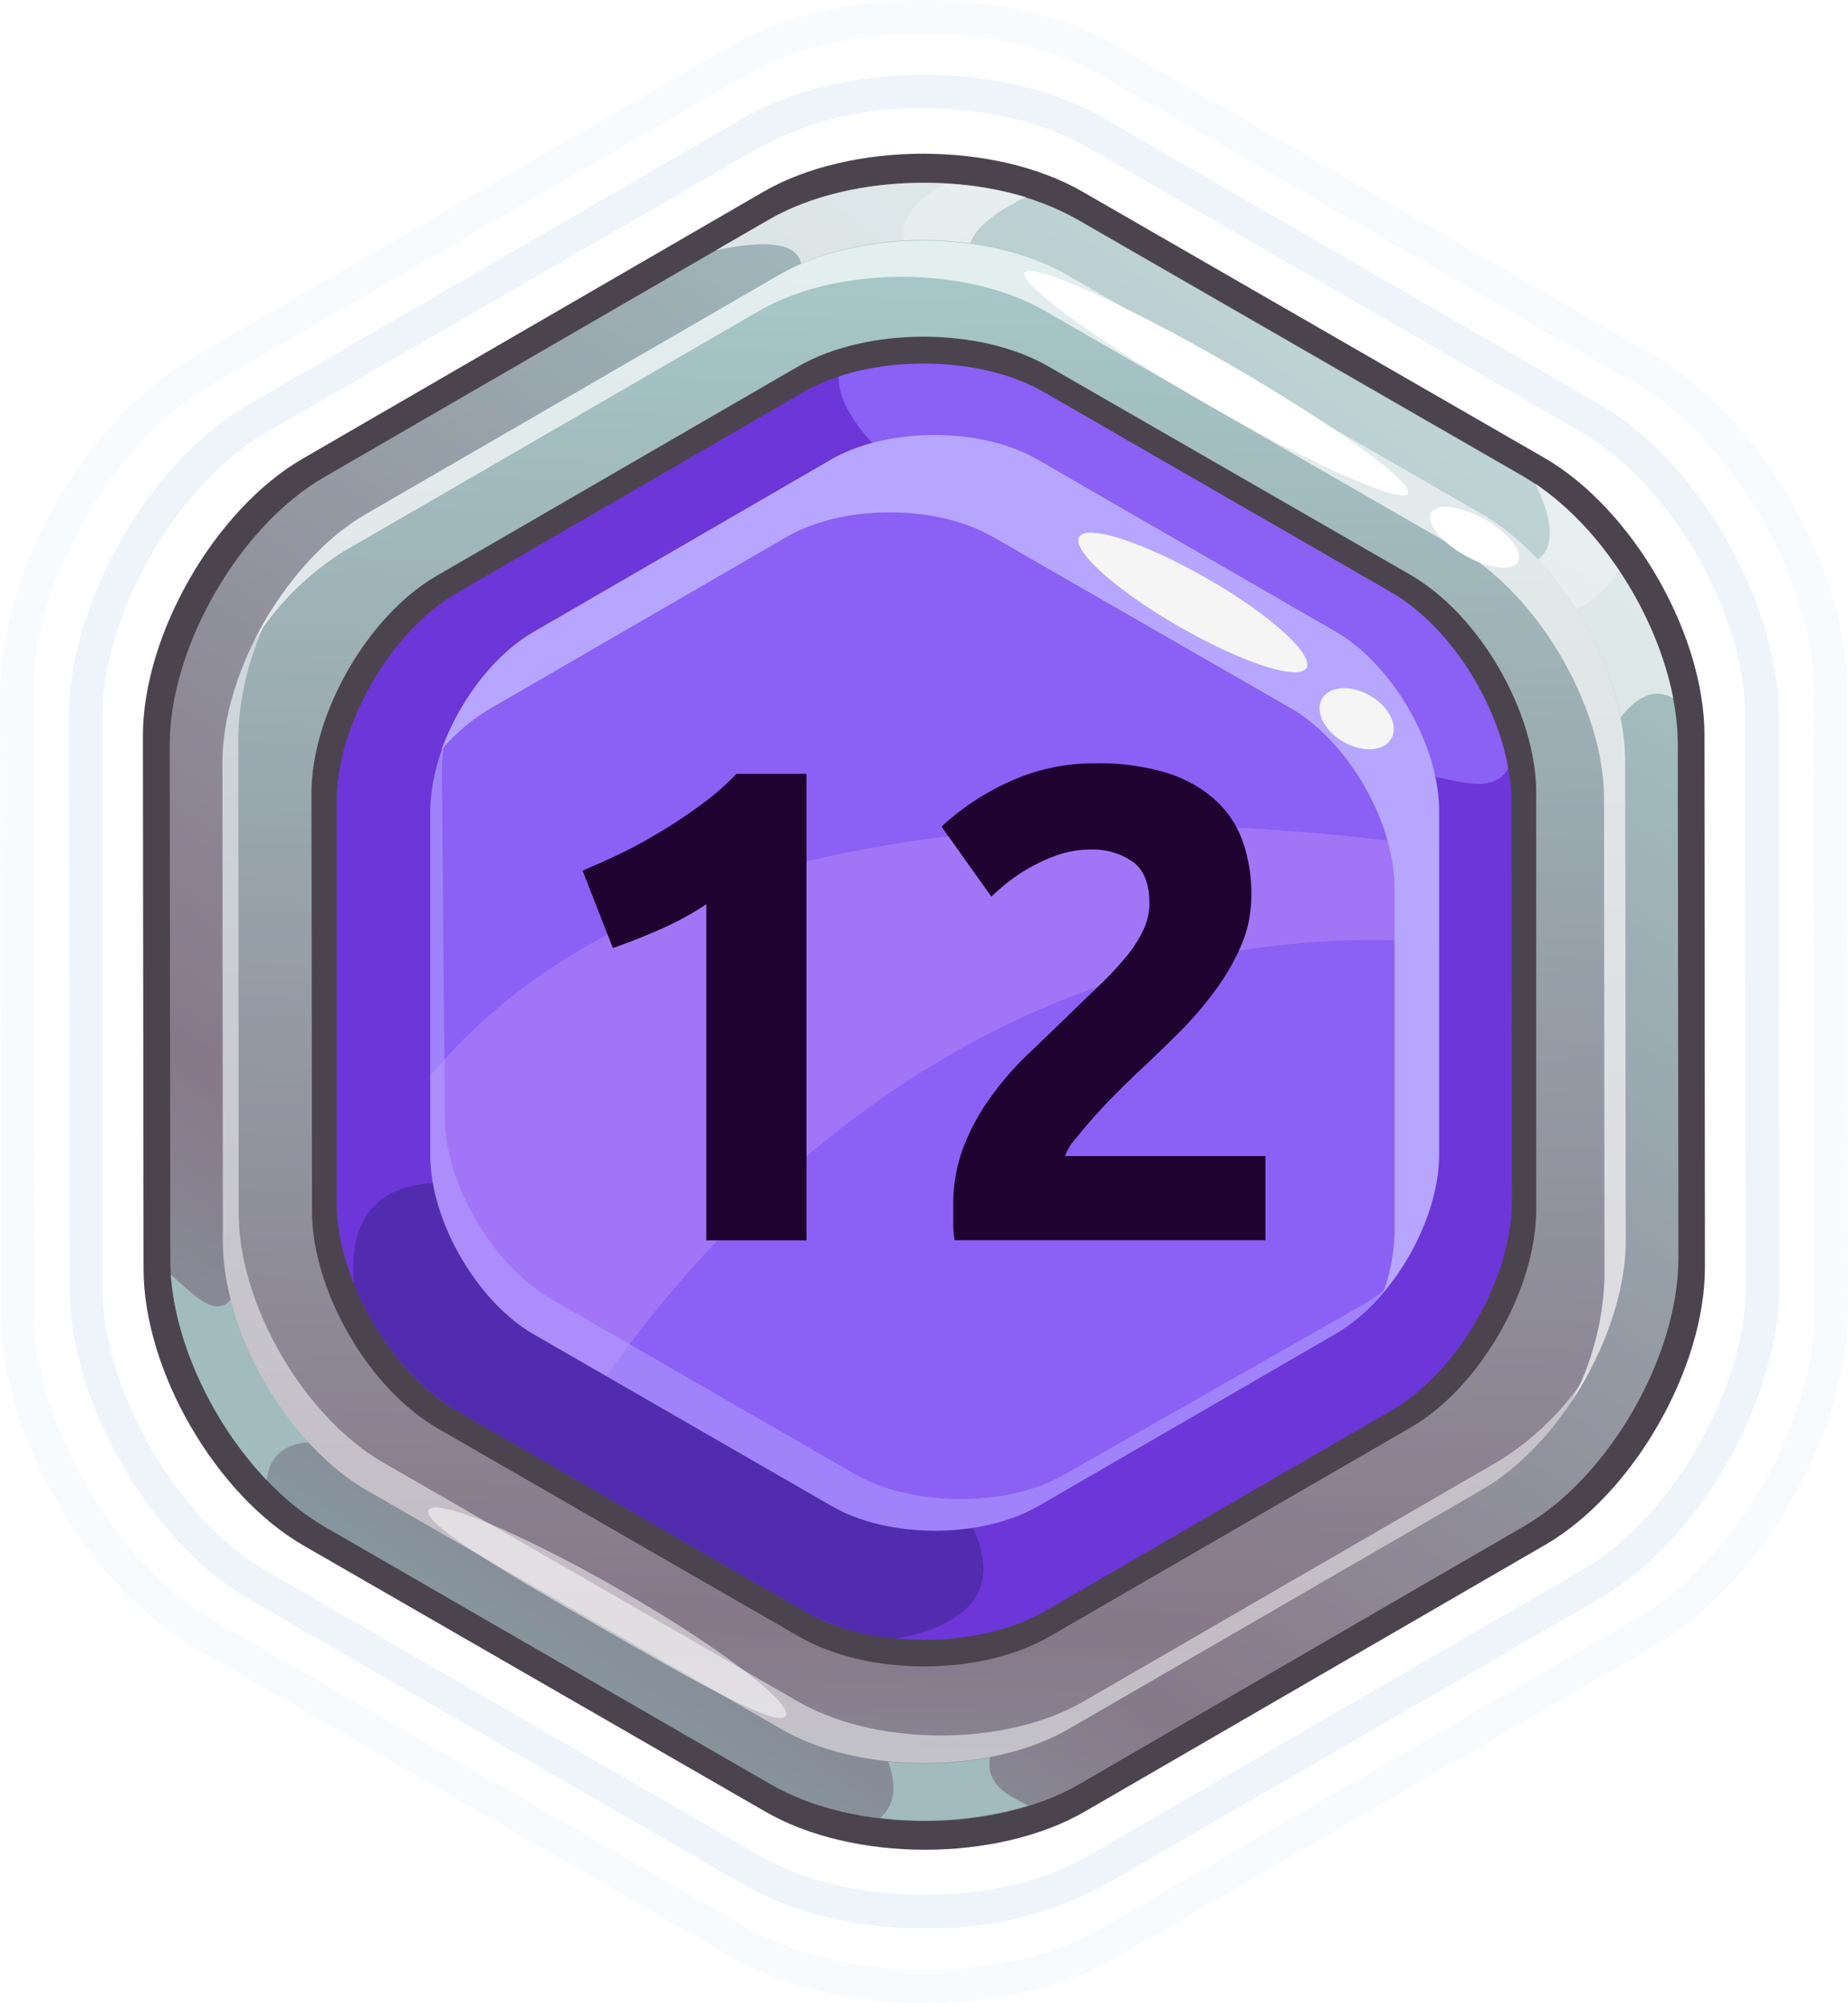
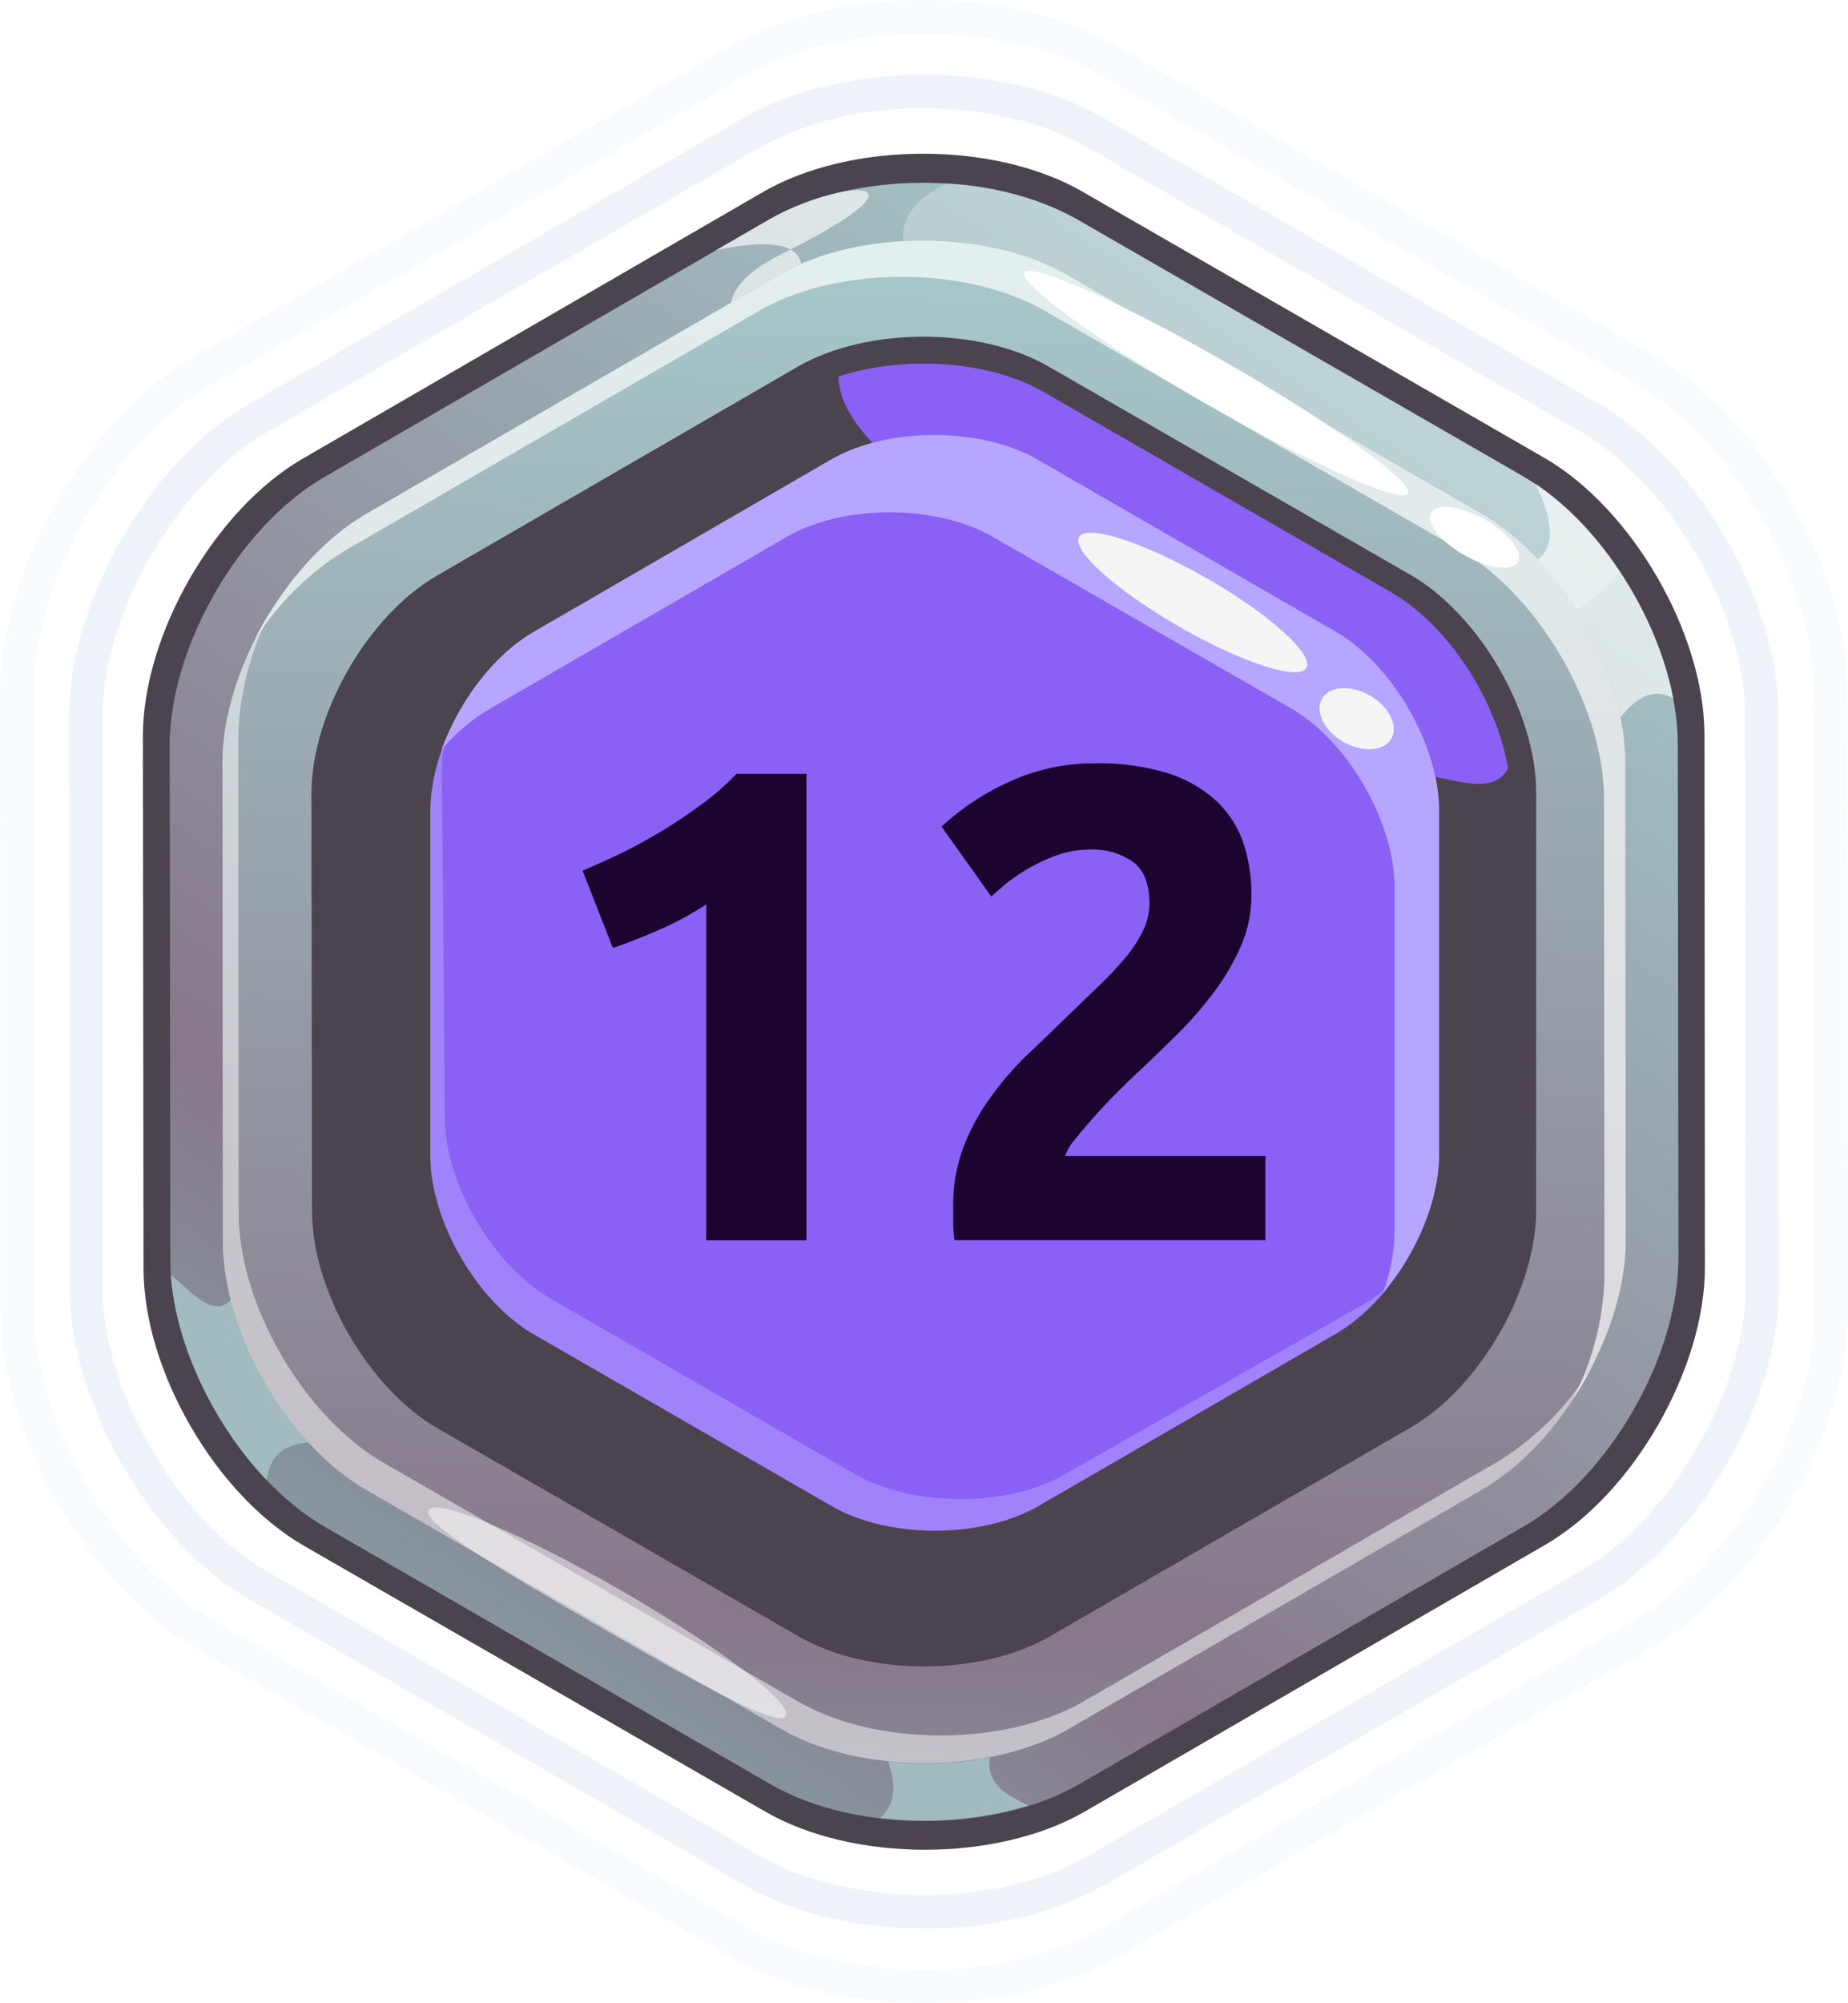
<svg xmlns="http://www.w3.org/2000/svg" xmlns:xlink="http://www.w3.org/1999/xlink" id="Шар_1" data-name="Шар 1" viewBox="0 0 200.73 217.44">
  <defs>
    <style>.cls-1{mask:url(#mask);}.cls-2,.cls-4{mix-blend-mode:multiply;}.cls-2{fill:url(#radial-gradient);}.cls-3{mask:url(#mask-2);}.cls-4{fill:url(#radial-gradient-2);}.cls-5{fill:#4b444f;}.cls-6,.cls-7{fill:#bcd6ed;}.cls-6{opacity:0.09;}.cls-7{opacity:0.25;}.cls-8{fill:url(#linear-gradient);}.cls-10,.cls-13,.cls-14,.cls-15,.cls-9{fill:#fff;}.cls-9{opacity:0.27;}.cls-10{opacity:0.64;}.cls-11{fill:#a1bbbe;}.cls-12{fill:url(#linear-gradient-2);}.cls-13,.cls-20,.cls-26{opacity:0.5;}.cls-14{opacity:0.69;}.cls-16{fill:#6d36d8;}.cls-17{fill:#522caf;}.cls-18{fill:#8b60f4;}.cls-19{fill:#d5a4ff;opacity:0.31;}.cls-20,.cls-21{fill:#b7a6ff;}.cls-22{fill:#f5f5f5;}.cls-23{mask:url(#mask-3);}.cls-24,.cls-26{fill:#94c0ff;}.cls-24{opacity:0.93;}.cls-25{mask:url(#mask-4);}.cls-27{fill:#1e0330;}.cls-28{filter:url(#luminosity-noclip-2);}.cls-29{filter:url(#luminosity-noclip);}</style>
    <filter id="luminosity-noclip" x="55.93" y="-5651.57" width="109.54" height="32766" filterUnits="userSpaceOnUse" color-interpolation-filters="sRGB">
      <feFlood flood-color="#fff" result="bg" />
      <feBlend in="SourceGraphic" in2="bg" />
    </filter>
    <mask id="mask" x="55.93" y="-5651.57" width="109.54" height="32766" maskUnits="userSpaceOnUse">
      <g class="cls-29" />
    </mask>
    <radialGradient id="radial-gradient" cx="-4629.17" cy="-3602.88" r="16.78" gradientTransform="matrix(1.2, -2.22, -3.03, -1.64, -5243, -16109.82)" gradientUnits="userSpaceOnUse">
      <stop offset="0.03" stop-color="#fff" />
      <stop offset="0.31" stop-color="#9e9e9e" />
      <stop offset="0.75" stop-color="#373737" />
      <stop offset="1" />
    </radialGradient>
    <filter id="luminosity-noclip-2" x="29.79" y="-5651.57" width="78.78" height="32766" filterUnits="userSpaceOnUse" color-interpolation-filters="sRGB">
      <feFlood flood-color="#fff" result="bg" />
      <feBlend in="SourceGraphic" in2="bg" />
    </filter>
    <mask id="mask-2" x="29.79" y="-5651.57" width="78.78" height="32766" maskUnits="userSpaceOnUse">
      <g class="cls-28" />
    </mask>
    <radialGradient id="radial-gradient-2" cx="-5193.43" cy="-4036.44" r="16.79" gradientTransform="matrix(0.34, -0.58, -2.32, -1.39, -7513.96, -8441.22)" xlink:href="#radial-gradient" />
    <linearGradient id="linear-gradient" x1="930.5" y1="-2186.2" x2="943.53" y2="-2371.96" gradientTransform="translate(-1850.87 1618.59) rotate(29.94)" gradientUnits="userSpaceOnUse">
      <stop offset="0" stop-color="#87a1a6" />
      <stop offset="0.25" stop-color="#87788a" />
      <stop offset="1" stop-color="#a6c7c8" />
    </linearGradient>
    <linearGradient id="linear-gradient-2" x1="37.81" y1="288.71" x2="48.42" y2="94.12" gradientTransform="matrix(1, -0.02, 0.02, 1, 52.73, -62.86)" xlink:href="#linear-gradient" />
    <mask id="mask-3" x="55.93" y="40.93" width="109.54" height="92.72" maskUnits="userSpaceOnUse">
      <g class="cls-1">
        <path class="cls-2" d="M130.89,50.05C102.78,34.8,71,39.12,59.8,59.68s2.58,49.59,30.7,64.85,59.93,10.93,71.09-9.63S159,65.3,130.89,50.05Z" />
      </g>
    </mask>
    <mask id="mask-4" x="29.79" y="120.55" width="78.78" height="50.39" maskUnits="userSpaceOnUse">
      <g class="cls-3">
        <path class="cls-4" d="M75,136.07c-21.51-12.85-41.54-18.93-44.74-13.59s11.68,20.09,33.19,32.93,41.54,18.93,44.73,13.59S96.47,148.92,75,136.07Z" />
      </g>
    </mask>
  </defs>
  <title>карта</title>
  <path class="cls-5" d="M33,167.79c-9.57-5.51-17.4-19-17.41-30.08l-.07-57.8c0-11,7.8-24.59,17.36-30.12l50-28.95c9.55-5.53,25.19-5.55,34.76,0l50.09,28.85c9.55,5.51,17.39,19.05,17.41,30.08l.05,57.8c0,11-7.8,24.6-17.34,30.12l-50,28.95c-9.54,5.53-25.18,5.55-34.75,0Z" />
  <path class="cls-6" d="M101.49,217.43c-8.35.17-16.2-1.61-22.11-5L21.2,178.91C9.57,172.2.09,155.82.08,142.39L0,75.26C0,61.82,9.44,45.43,21.07,38.7L79.17,5.07C84.55,2,91.68.16,99.25,0c8.35-.17,16.19,1.61,22.11,5l58.17,33.5c11.64,6.71,21.12,23.09,21.13,36.52l.07,67.13c0,13.44-9.44,29.84-21.06,36.56l-58.09,33.63C116.2,215.48,109.06,217.28,101.49,217.43ZM99.33,3.64c-7,.14-13.49,1.77-18.35,4.57L22.88,41.84C12.26,48,3.62,63,3.63,75.25l.07,67.14c0,12.07,8.86,27.35,19.31,33.38l58.18,33.5c5.27,3,12.65,4.69,20.22,4.54,7-.15,13.5-1.77,18.34-4.58l58.1-33.63c10.64-6.14,19.26-21.13,19.26-33.42L197,75.05c0-12.06-8.85-27.35-19.31-33.37L119.55,8.18C114.28,5.14,106.91,3.49,99.33,3.64Z" />
  <path class="cls-7" d="M101.4,209.31c-7.72.16-15-1.49-20.49-4.65l-53.76-31c-10.79-6.22-19.58-21.41-19.59-33.87l-.07-62c0-12.46,8.75-27.66,19.53-33.9L80.71,12.83c5-2.89,11.6-4.55,18.62-4.7,7.74-.16,15,1.5,20.5,4.66l53.75,31c10.81,6.21,19.59,21.41,19.6,33.86l.07,62c0,12.46-8.74,27.67-19.53,33.9L120,204.62A39.52,39.52,0,0,1,101.4,209.31Zm-2-197.55A35.88,35.88,0,0,0,82.52,16L28.84,47C19.22,52.6,11.11,66.69,11.13,77.8l0,62c0,11.11,8.16,25.17,17.78,30.72l53.76,31c4.85,2.79,11.64,4.32,18.61,4.17,6.43-.13,12.42-1.62,16.88-4.21L171.9,170.4c9.61-5.56,17.73-19.64,17.72-30.76l-.07-62c0-11.1-8.15-25.17-17.78-30.72L118,15.93C113.18,13.14,106.39,11.62,99.41,11.76Z" />
  <path class="cls-8" d="M35.31,165.76c-9.24-5.31-16.81-18.39-16.81-29L18.43,80.9c0-10.66,7.54-23.75,16.76-29.09l48.3-27.95c9.23-5.35,24.34-5.36,33.57,0l48.37,27.85c9.24,5.32,16.8,18.4,16.81,29.06l.07,55.81c0,10.66-7.53,23.75-16.76,29.09l-48.31,28c-9.23,5.34-24.34,5.36-33.57,0Z" />
  <path class="cls-9" d="M165.43,51.67,117.06,23.82a32.78,32.78,0,0,0-14.2-3.9c-4.75,2.24-7.19,6.13-1.49,12.85,13.6,16.07,59.68,41.69,71.41,32.44A15.09,15.09,0,0,0,175.89,62,32.93,32.93,0,0,0,165.43,51.67Z" />
  <path class="cls-10" d="M181.75,75.81c-1.72-9-7.75-18.48-15-23.32,1.63,3.26,3.84,9.55-3.88,9-10.42-.71,8,21.33,8,21.33l.82,4.14S176,72.47,181.75,75.81Z" />
-   <path class="cls-10" d="M83.49,23.86l-5.73,3.31c14.67-3.15,7.61,6.08,7.61,6.08l-4,4s13.13.24,14.75-.2,18.73,1.64,11-5.57c-4.87-4.52,0-8.06,4.33-10.08C102.46,18.69,91,19.5,83.49,23.86Z" />
+   <path class="cls-10" d="M83.49,23.86l-5.73,3.31c14.67-3.15,7.61,6.08,7.61,6.08l-4,4c-4.87-4.52,0-8.06,4.33-10.08C102.46,18.69,91,19.5,83.49,23.86Z" />
  <path class="cls-11" d="M111.69,196c-.58-.28-1.16-.6-1.79-.95-7.89-4.55,5.95-13.5,5.95-13.5l7.76-11.08L73,165.35s14.55,8.38,22.43,23.49c2.33,4.49,1.88,7,.19,8.49A40,40,0,0,0,111.69,196Z" />
  <path class="cls-11" d="M26.23,138.6c-1.79,6.29-5.27,1.71-7.68-.23.55,7.68,4.7,16.31,10.41,22.29,1.08-8.51,15.39-1.11,15.39-1.11S34.18,142.26,33.59,140.1,29.27,127.93,26.23,138.6Z" />
  <path class="cls-12" d="M39.85,161.78c-8.58-4.95-15.63-17.11-15.64-27l-.05-51.92c0-9.92,7-22.09,15.58-27.06l44.94-26c8.57-5,22.63-5,31.21,0l45,25.91c8.6,5,15.64,17.11,15.65,27l.06,51.92c0,9.91-7,22.09-15.59,27.06l-44.94,26c-8.58,5-22.64,5-31.22,0Z" />
  <path class="cls-13" d="M162.73,158.64l-44.94,26c-8.58,5-22.62,5-31.22,0l-45-25.91c-8.58-5-15.63-17.11-15.64-27l-.05-51.92A31.06,31.06,0,0,1,29.63,66c-3.34,5.25-5.49,11.4-5.47,16.86l.05,51.92c0,9.91,7.06,22.07,15.64,27l45,25.91c8.58,4.95,22.64,4.94,31.22,0l44.94-26c4.72-2.74,9-7.67,11.83-13.21A30.75,30.75,0,0,1,162.73,158.64Z" />
  <path class="cls-14" d="M37.43,59.8l44.93-26c8.58-5,22.63-5,31.23,0l45,25.9c8.58,5,15.62,17.11,15.64,27l.05,51.92A30.52,30.52,0,0,1,170.78,152c3.54-5.35,5.81-11.72,5.81-17.35l-.06-51.92c0-9.91-7.05-22.07-15.65-27l-45-25.91c-8.58-4.95-22.64-4.93-31.21,0l-44.94,26c-4.87,2.83-9.25,8-12.11,13.72A30.79,30.79,0,0,1,37.43,59.8Z" />
  <path class="cls-13" d="M85.36,186.27c-.79,1.37-9.55-3.53-20.26-9.7s-19.34-11.28-18.54-12.65,10.1,2.52,20.83,8.69S86.14,184.9,85.36,186.27Z" />
  <path class="cls-15" d="M152.93,53.58c-.68,1.19-10.56-3.22-22.06-9.84s-20.28-13-19.6-14.15,10.57,3.22,22.07,9.85S153.61,52.39,152.93,53.58Z" />
  <path class="cls-15" d="M164.87,61c-.61,1.07-3.2.74-5.8-.73s-4.22-3.54-3.61-4.62,3.21-.74,5.81.74S165.49,59.89,164.87,61Z" />
  <path class="cls-5" d="M47.53,155.05c-7.49-4.32-13.64-14.94-13.64-23.6l-.06-45.32c0-8.65,6.11-19.29,13.61-23.63L86.66,39.8c7.5-4.33,19.77-4.34,27.26,0L153.2,62.4c7.51,4.32,13.64,14.93,13.66,23.59l0,45.33c0,8.65-6.11,19.28-13.6,23.62l-39.24,22.7c-7.5,4.33-19.75,4.35-27.26,0Z" />
-   <path class="cls-16" d="M49.67,153.17c-7.2-4.14-13.09-14.33-13.11-22.64l0-43.49c0-8.31,5.87-18.51,13.06-22.67L87.22,42.59c7.19-4.17,19-4.17,26.16,0l37.69,21.71c7.19,4.14,13.1,14.33,13.1,22.64l.05,43.49c0,8.31-5.87,18.51-13.06,22.66l-37.64,21.79c-7.19,4.16-19,4.18-26.17,0Z" />
-   <path class="cls-17" d="M50.8,128.56c-11.31-1.32-12.87,5.35-12.35,10.84,2.32,5.7,6.49,11,11.22,13.77l37.68,21.71a25.06,25.06,0,0,0,10.05,3C129.89,171.61,69.37,130.72,50.8,128.56Z" />
  <path class="cls-18" d="M151.07,64.27,113.38,42.56c-6-3.46-15.23-4-22.3-1.69,0,1.84.89,4.14,3.48,7C105.44,60,150.3,85.23,153.81,84.28c2.36-.63,8.12,2.71,10-.87C162.52,75.92,157.29,67.85,151.07,64.27Z" />
  <path class="cls-18" d="M58,144.85c-6.18-3.56-11.23-12.31-11.25-19.44l0-37.34c0-7.13,5-15.88,11.21-19.46L90.26,49.92c6.17-3.58,16.27-3.59,22.45,0l32.36,18.64c6.17,3.56,11.23,12.3,11.24,19.44l0,37.33c0,7.13-5,15.89-11.2,19.45l-32.32,18.71c-6.18,3.57-16.28,3.58-22.45,0Z" />
-   <path class="cls-19" d="M46.76,116.75v8.66c0,7.13,5.07,15.88,11.25,19.44l7.85,4.51c9.21-13,39.21-50.84,90.46-47.05l0-10.31C134.75,88.82,74.47,83.42,46.76,116.75Z" />
  <path class="cls-20" d="M148.12,141.58l-32.61,18.54c-6.22,3.54-16.46,3.47-22.74-.15L59.86,141c-6.29-3.62-11.49-12.45-11.54-19.61L48,83.92a15.83,15.83,0,0,1,.33-3.39,20.68,20.68,0,0,0-1.6,7.54l0,37.34c0,7.13,5.07,15.88,11.25,19.44l32.36,18.63c6.17,3.56,16.27,3.55,22.45,0l32.32-18.71a20.61,20.61,0,0,0,5.72-5.15A20,20,0,0,1,148.12,141.58Z" />
  <path class="cls-21" d="M53.11,77,85.42,58.3c6.18-3.58,16.28-3.58,22.46,0L140.24,76.9c6.17,3.56,11.23,12.32,11.24,19.44l0,37.34a20.05,20.05,0,0,1-1.25,6.65c3.61-4.24,6.08-10,6.08-15l0-37.33c0-7.14-5.07-15.88-11.24-19.44L112.71,49.89c-6.18-3.56-16.28-3.55-22.45,0L57.94,68.61c-4.33,2.51-8.09,7.56-10,12.81A20.51,20.51,0,0,1,53.11,77Z" />
  <path class="cls-22" d="M141.9,72.51c-.83,1.44-7-.57-13.84-4.5s-11.68-8.28-10.84-9.72,7,.57,13.86,4.49S142.74,71.06,141.9,72.51Z" />
  <path class="cls-22" d="M151.12,80.19c-.8,1.38-3.12,1.53-5.2.34s-3.12-3.29-2.32-4.68,3.13-1.54,5.21-.34S151.92,78.8,151.12,80.19Z" />
  <g class="cls-23">
    <path class="cls-24" d="M130.89,50.05C102.78,34.8,71,39.12,59.8,59.68s2.58,49.59,30.7,64.85,59.93,10.93,71.09-9.63S159,65.3,130.89,50.05Z" />
  </g>
  <g class="cls-25">
    <path class="cls-26" d="M75,136.07c-21.51-12.85-41.54-18.93-44.74-13.59s11.68,20.09,33.19,32.93,41.54,18.93,44.73,13.59S96.47,148.92,75,136.07Z" />
  </g>
  <path class="cls-27" d="M63.28,94.51q2.11-.89,4.42-2c1.53-.76,3-1.58,4.49-2.49s2.86-1.85,4.21-2.85A27.9,27.9,0,0,0,80,84h7.6v50.65H76.72V98.16a32.28,32.28,0,0,1-4.89,2.67c-1.81.8-3.56,1.5-5.26,2.08Z" />
  <path class="cls-27" d="M135.92,97.28a13.44,13.44,0,0,1-1.1,5.34,24.31,24.31,0,0,1-2.85,4.93,39.9,39.9,0,0,1-3.94,4.57c-1.47,1.46-2.9,2.85-4.32,4.17-.73.68-1.52,1.45-2.37,2.3s-1.67,1.72-2.45,2.59-1.47,1.7-2.08,2.45a6,6,0,0,0-1.13,1.86h21.77v9.14H103.69a11.55,11.55,0,0,1-.15-2v-1.75a17.55,17.55,0,0,1,1.14-6.43,23.76,23.76,0,0,1,3-5.45,33.34,33.34,0,0,1,4.13-4.71q2.3-2.19,4.56-4.39l3.29-3.17a37.3,37.3,0,0,0,2.71-2.93,13.74,13.74,0,0,0,1.82-2.85,6.79,6.79,0,0,0,.66-2.88q0-3.22-1.83-4.54a7.58,7.58,0,0,0-4.53-1.31,10.91,10.91,0,0,0-3.69.62,18.52,18.52,0,0,0-3.14,1.46,19.23,19.23,0,0,0-2.45,1.68q-1,.84-1.53,1.35l-5.41-7.6a27.66,27.66,0,0,1,7.49-4.93,22,22,0,0,1,9.17-1.94,25.47,25.47,0,0,1,7.67,1,14.18,14.18,0,0,1,5.3,2.89,11.17,11.17,0,0,1,3.07,4.53A17.16,17.16,0,0,1,135.92,97.28Z" />
</svg>